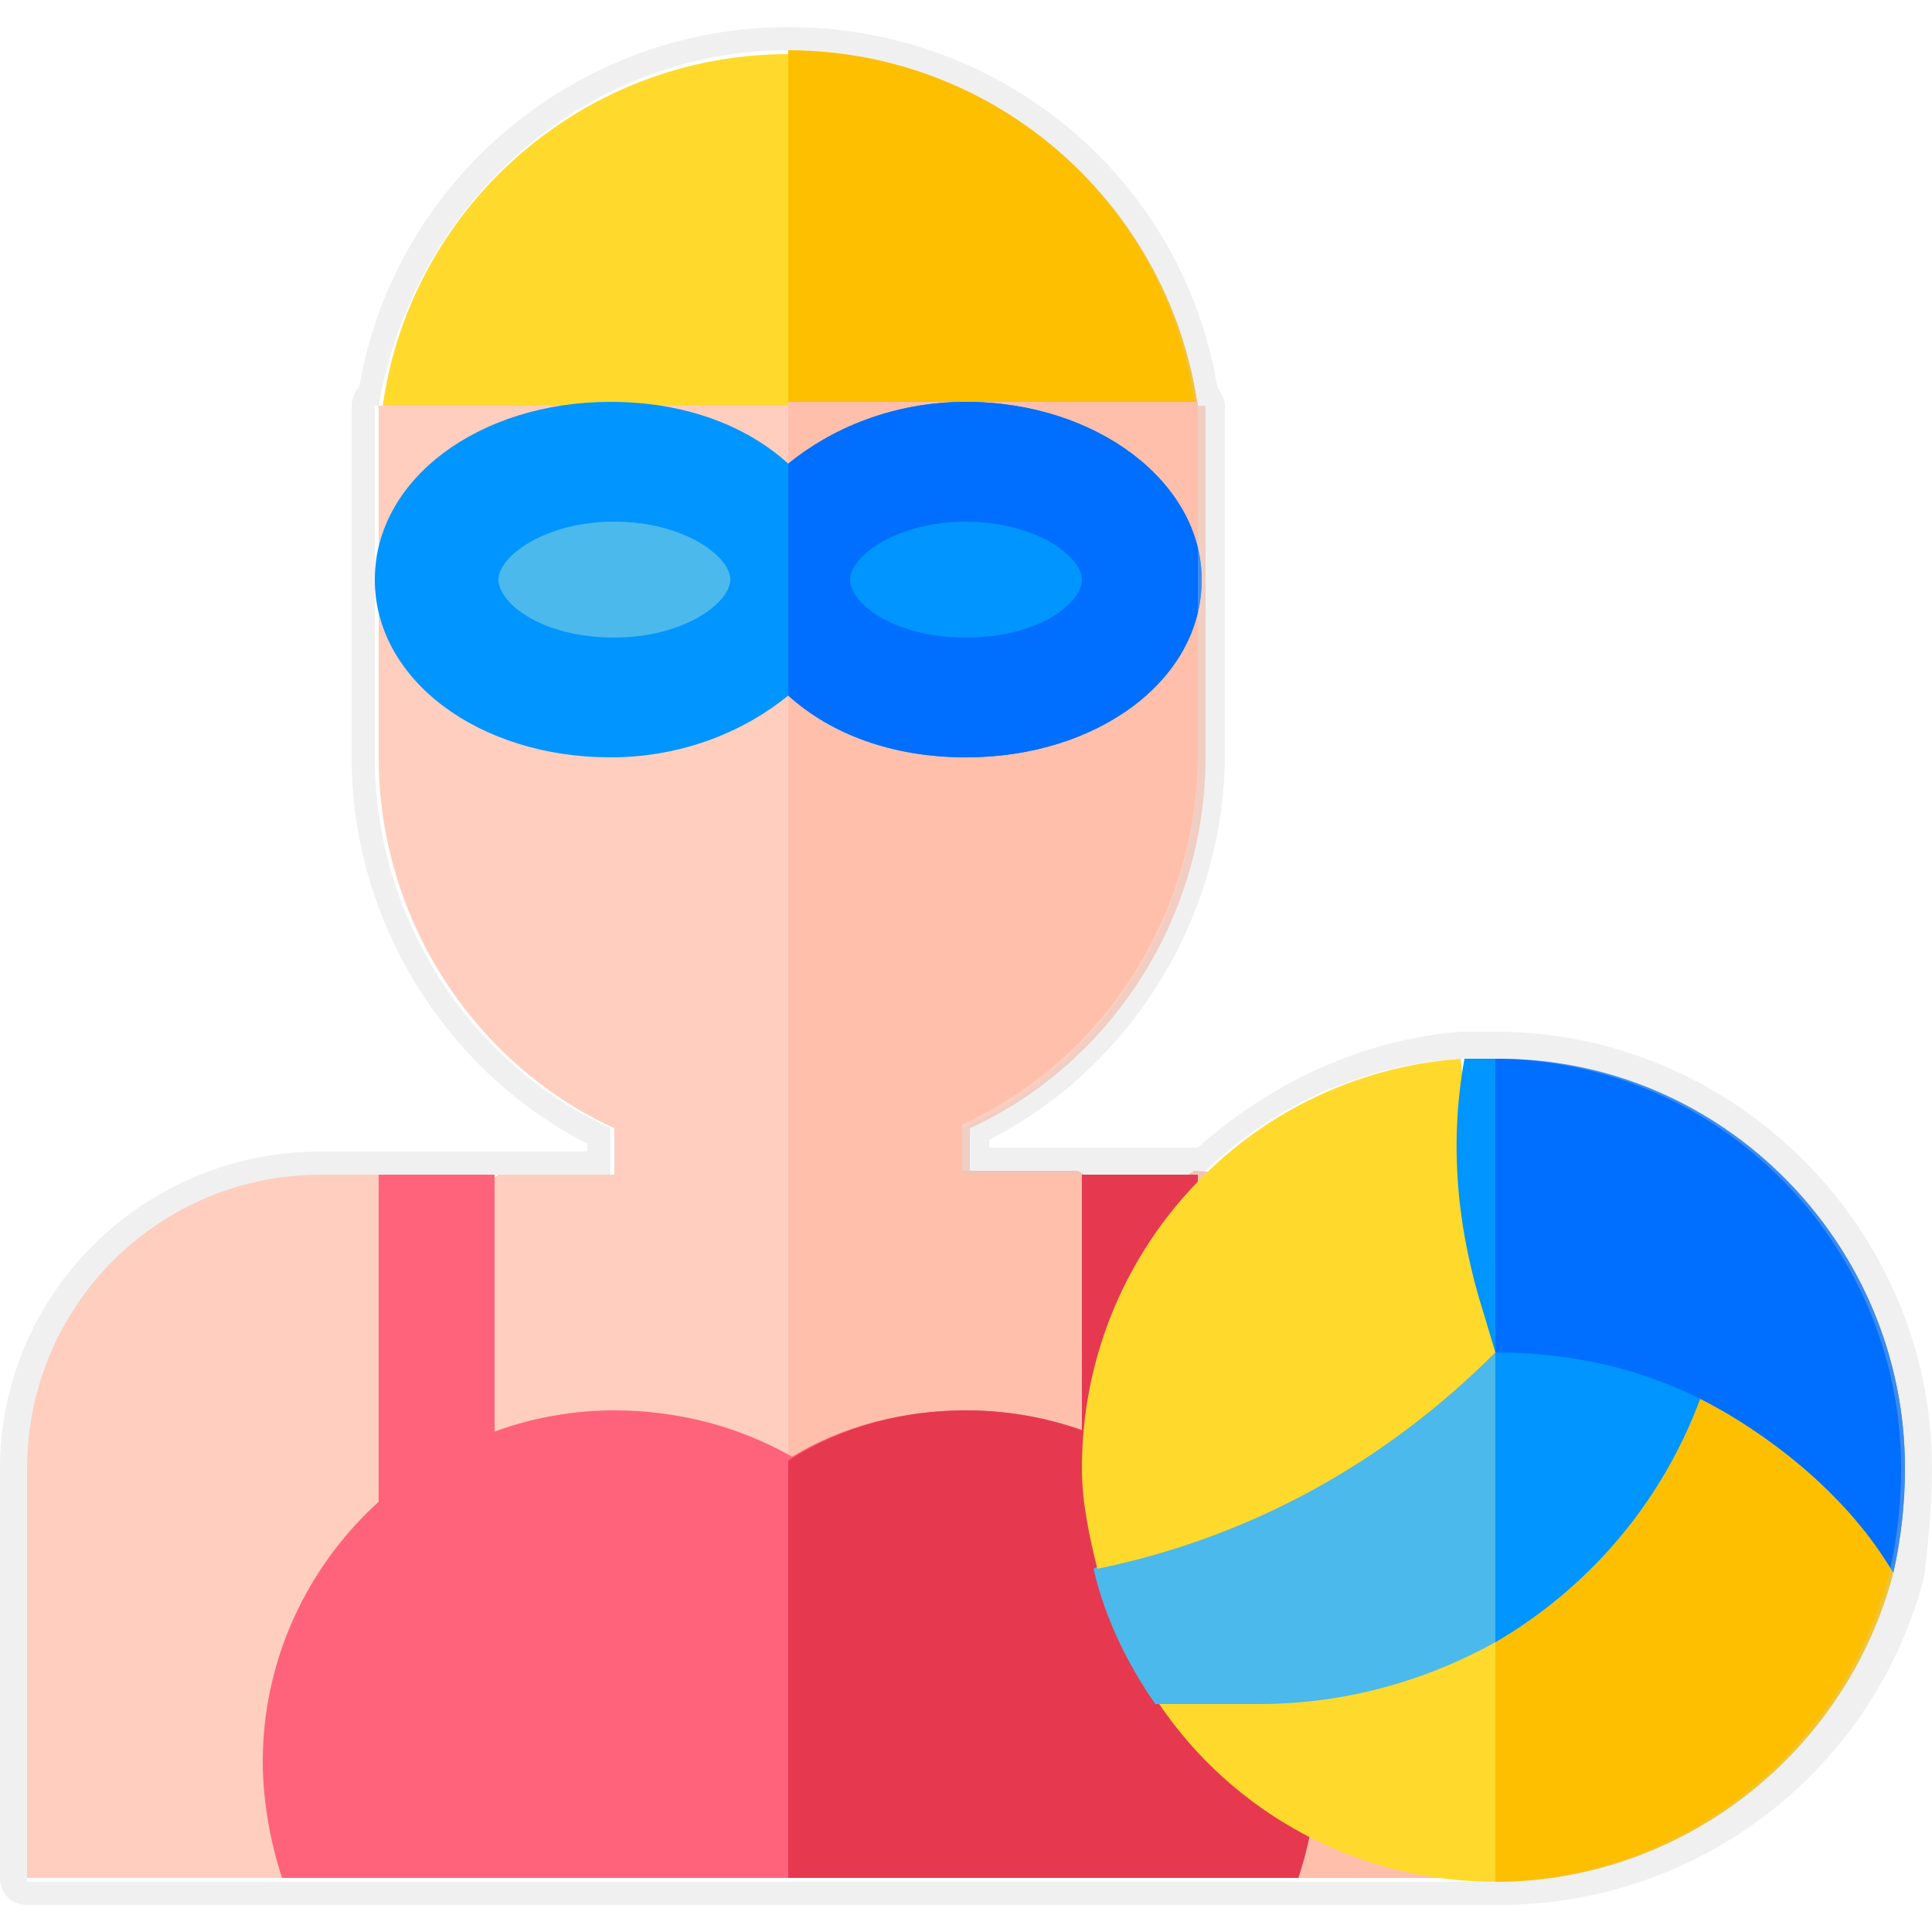
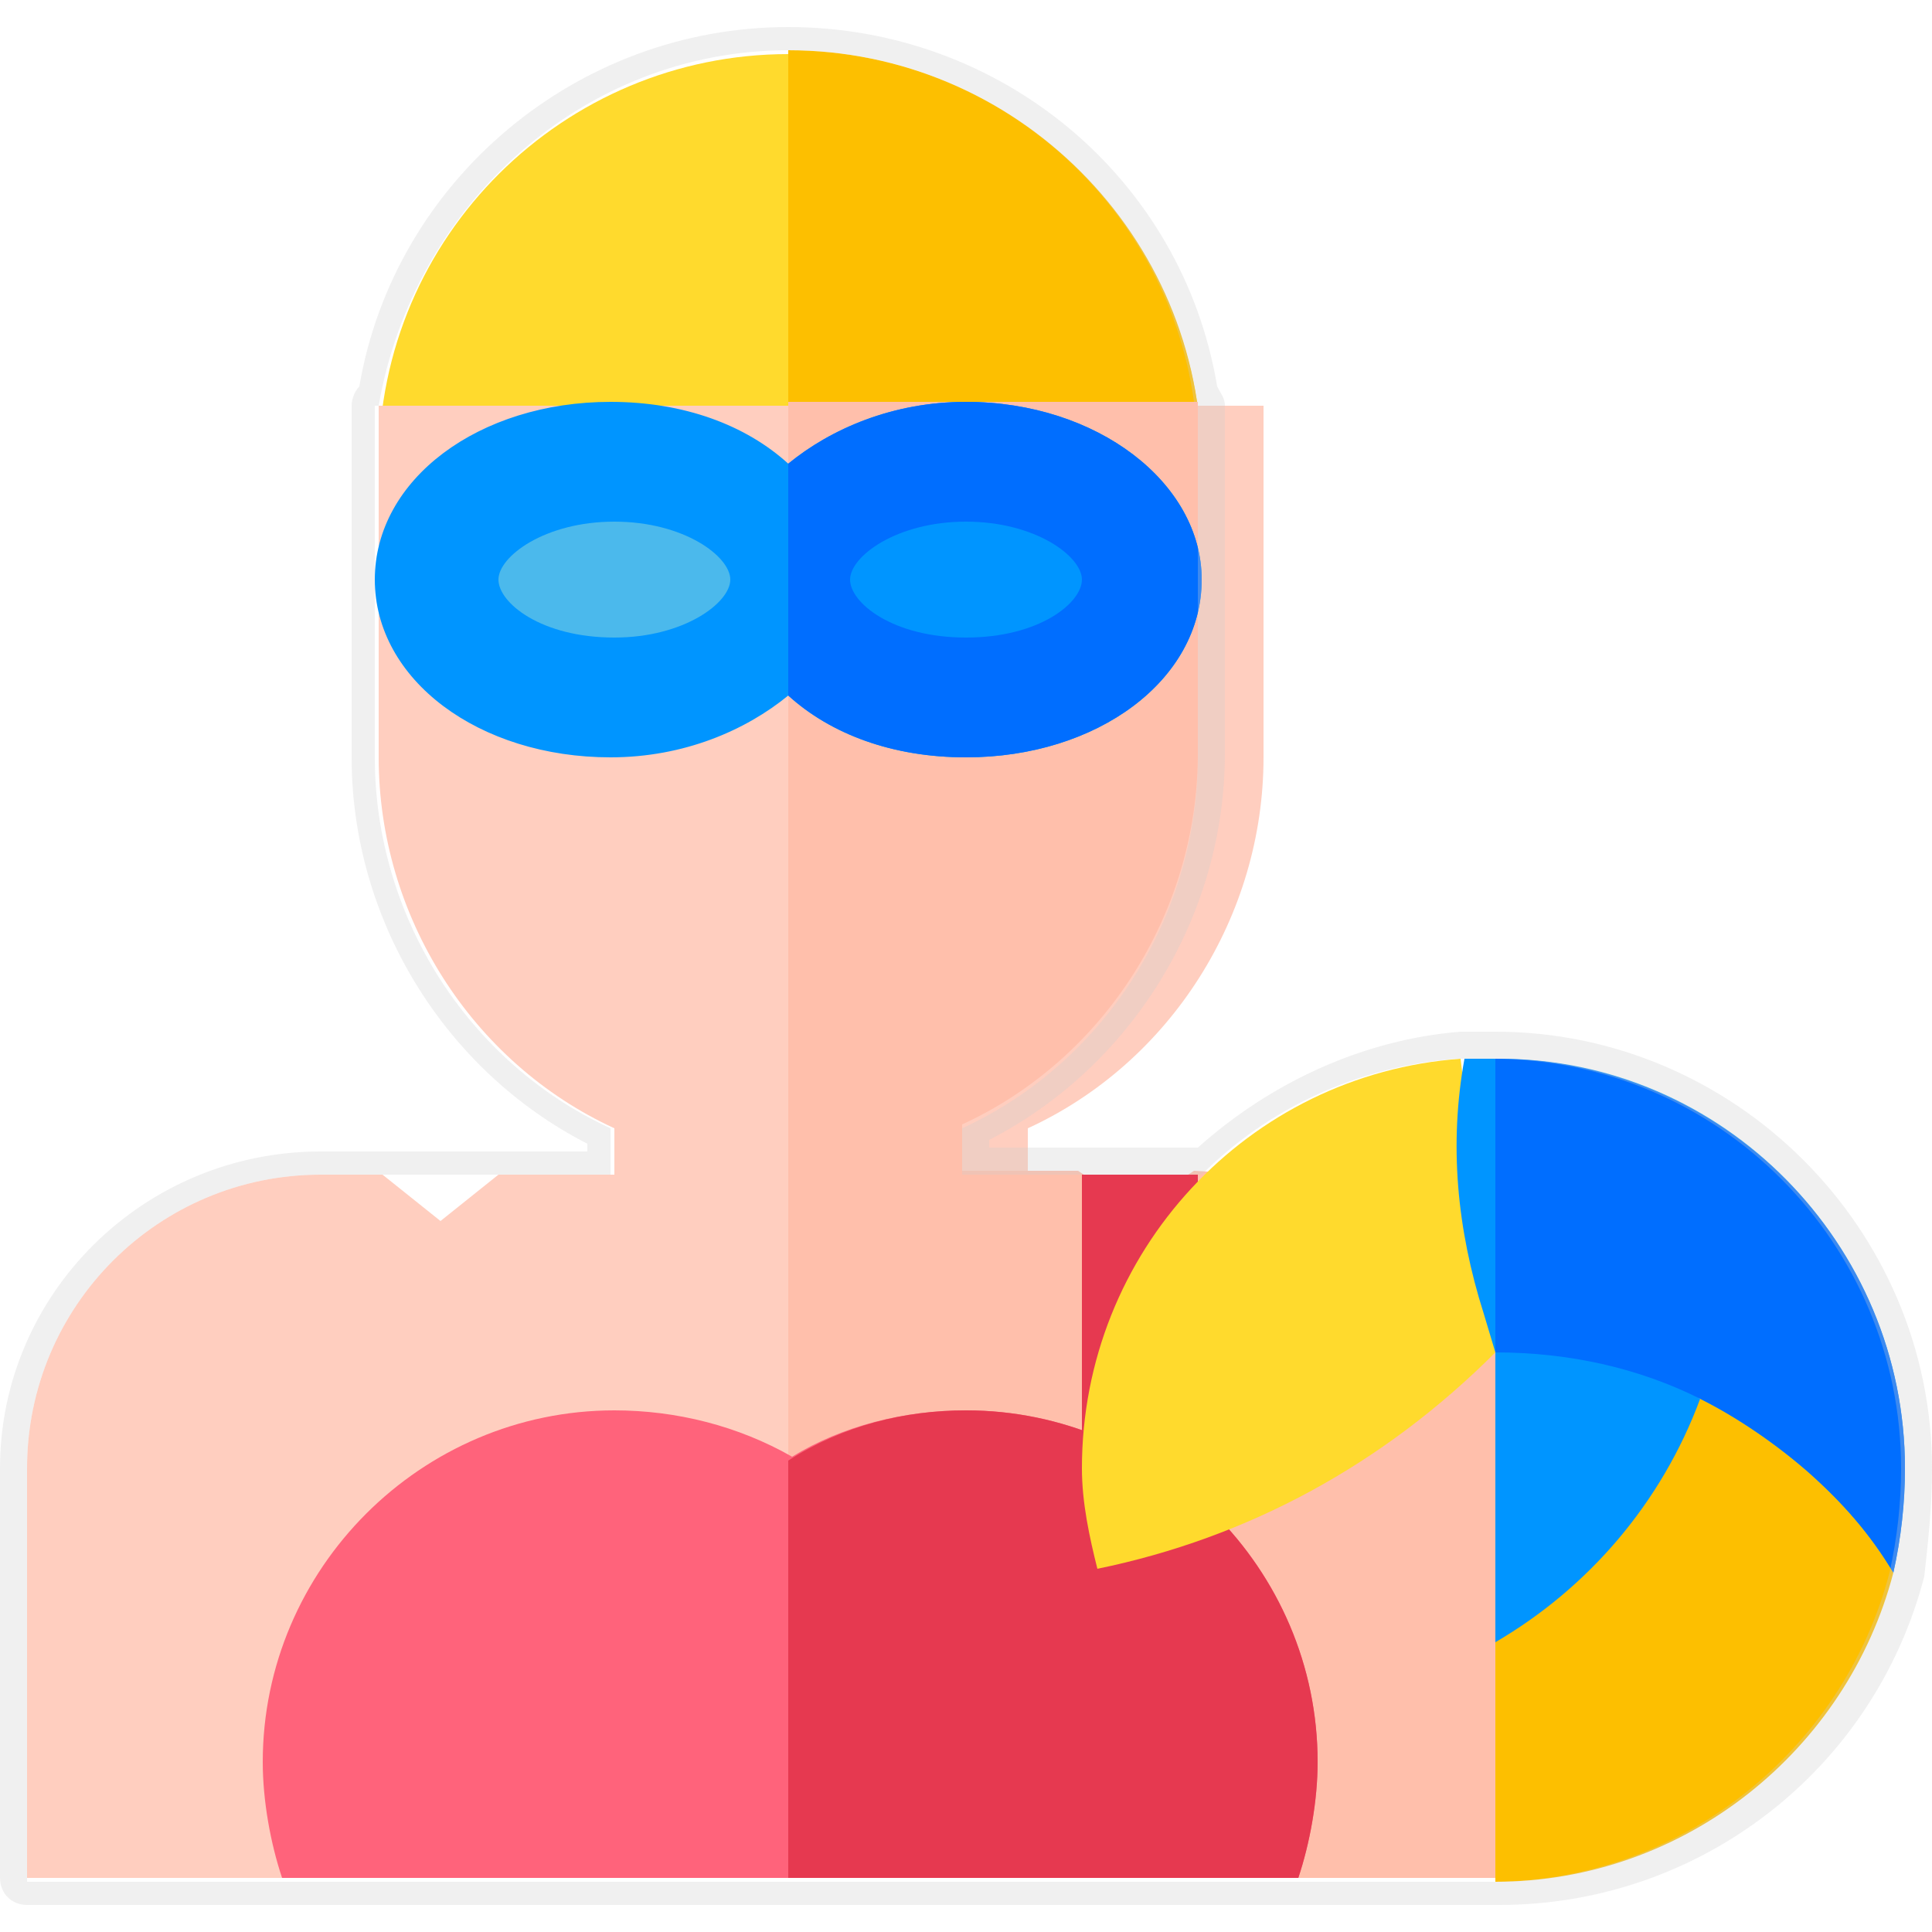
<svg xmlns="http://www.w3.org/2000/svg" version="1.1" id="Layer_1" x="0px" y="0px" viewBox="0 0 50 50" style="enable-background:new 0 0 50 50;" xml:space="preserve">
  <style type="text/css">
	.st0{fill:#FFDA2D;}
	.st1{fill:#FDBF00;}
	.st2{fill:#FFCEBF;}
	.st3{fill:#FFBFAB;}
	.st4{fill:#0095FF;}
	.st5{fill:#006EFF;}
	.st6{fill:#4BB9EC;}
	.st7{fill:#E63950;}
	.st8{fill:#FF637B;}
	.st9{opacity:0.3;fill:#CCCCCC;}
</style>
  <g>
    <g>
      <path class="st0" d="M31.1,12v3H9.8v-3c0-5.9,4.8-10.6,10.6-10.6S31.1,6.1,31.1,12z" />
      <path class="st1" d="M31.1,12v3H20.4V1.3C26.3,1.3,31.1,6.1,31.1,12z" />
-       <path class="st2" d="M32.6,30.4h-1.5l-1.5,1l-1.5-1h-3v-1.2c3.7-1.7,6.1-5.5,6.1-9.6v-9.1H9.8v9.1c0,4.1,2.4,7.9,6.1,9.6v1.2h-3    l-1.5,1.2l-1.5-1.2H8.3c-4.2,0-7.6,3.4-7.6,7.6v10.6h6.6l13.2-2c0.3,0,13.2,1.6,13.2,2h5.1c0.8,0,1.5-0.7,1.5-1.5V38    C40.2,33.8,36.8,30.4,32.6,30.4z" />
+       <path class="st2" d="M32.6,30.4l-1.5,1l-1.5-1h-3v-1.2c3.7-1.7,6.1-5.5,6.1-9.6v-9.1H9.8v9.1c0,4.1,2.4,7.9,6.1,9.6v1.2h-3    l-1.5,1.2l-1.5-1.2H8.3c-4.2,0-7.6,3.4-7.6,7.6v10.6h6.6l13.2-2c0.3,0,13.2,1.6,13.2,2h5.1c0.8,0,1.5-0.7,1.5-1.5V38    C40.2,33.8,36.8,30.4,32.6,30.4z" />
      <path class="st3" d="M32.6,30.4c4.2,0,7.6,3.4,7.6,7.6v9.1c0,0.8-0.7,1.5-1.5,1.5h-5.1l-13.2-2V10.4H31v9.1c0,4.1-2.4,7.9-6.1,9.6    v1.2h3l1.5,1l1.5-1L32.6,30.4L32.6,30.4z" />
      <path class="st4" d="M31.1,15c0,2.6-2.7,4.6-6.1,4.6c-1.9,0-3.5-0.6-4.6-1.6c-1.1,0.9-2.7,1.6-4.6,1.6c-3.4,0-6.1-2-6.1-4.6    s2.7-4.6,6.1-4.6c1.9,0,3.5,0.6,4.6,1.6c1.1-0.9,2.7-1.6,4.6-1.6C28.4,10.4,31.1,12.5,31.1,15z" />
      <path class="st5" d="M31.1,15c0,2.6-2.7,4.6-6.1,4.6c-1.9,0-3.5-0.6-4.6-1.6v-6c1.1-0.9,2.7-1.6,4.6-1.6    C28.4,10.4,31.1,12.5,31.1,15z" />
      <path class="st4" d="M25,16.5c-1.9,0-3-0.9-3-1.5s1.2-1.5,3-1.5s3,0.9,3,1.5S26.9,16.5,25,16.5z" />
      <path class="st6" d="M15.9,16.5c-1.9,0-3-0.9-3-1.5s1.2-1.5,3-1.5s3,0.9,3,1.5S17.7,16.5,15.9,16.5z" />
      <path class="st7" d="M28,30.4h3v9.1h-3V30.4z" />
-       <path class="st8" d="M9.8,30.4h3v9.1h-3V30.4z" />
      <path class="st8" d="M25,36.5c5,0,9.1,4.1,9.1,9.1c0,1-0.2,2.1-0.5,3H7.3c-0.3-0.9-0.5-2-0.5-3c0-5,4.1-9.1,9.1-9.1    c1.6,0,3.2,0.4,4.6,1.2C21.8,36.9,23.4,36.5,25,36.5z" />
      <path class="st7" d="M25,36.5c5,0,9.1,4.1,9.1,9.1c0,1-0.2,2.1-0.5,3H20.4V37.8C21.8,36.9,23.4,36.5,25,36.5z" />
-       <path class="st0" d="M49,40.7c-1.2,4.6-5.4,8-10.3,8c-3.6,0-6.8-1.8-8.7-4.6c0,0,4.8-2.7,8.7-4.9c2.9-1.6,5.3-3,5.3-3l3.4,1.2    L49,40.7z" />
      <path class="st1" d="M49,40.7c-1.2,4.6-5.4,8-10.3,8v-9.5c2.9-1.6,5.3-3,5.3-3l3.4,1.2L49,40.7z" />
-       <path class="st6" d="M44,36.2c-1,2.7-2.9,4.9-5.3,6.3c-1.8,1-3.9,1.6-6.1,1.6c-0.3,0,0.9,0-2.7,0c-0.7-1-1.3-2.2-1.6-3.5L38.6,35    l3-0.3L44,36.2z" />
      <path class="st4" d="M44,36.2c-1,2.7-2.9,4.9-5.3,6.3V35l3-0.3L44,36.2z" />
      <path class="st0" d="M38.7,35c-2.9,2.9-6.4,4.8-10.3,5.6C28.2,39.8,28,38.9,28,38c0-5.6,4.3-10.2,9.8-10.6L38.7,35z" />
      <path class="st4" d="M49.3,38c0,0.9-0.1,1.8-0.3,2.7c-0.6-1-1.3-1.8-2.2-2.6C46,37.4,45,36.7,44,36.2c-1.6-0.8-3.4-1.2-5.3-1.2    l-0.3-1c-0.7-2.2-0.9-4.4-0.5-6.6c0.3,0,0.6,0,0.9,0C44.6,27.4,49.3,32.2,49.3,38z" />
      <path class="st5" d="M49.3,38c0,0.9-0.1,1.8-0.3,2.7c-0.6-1-1.3-1.8-2.2-2.6C46,37.4,45,36.7,44,36.2c-1.6-0.8-3.4-1.2-5.3-1.2    v-7.6C44.6,27.4,49.3,32.2,49.3,38z" />
    </g>
    <path class="st9" d="M20.4,1.3c5.4,0,9.8,4,10.5,9.1H31V12v3v4.6c0,4.1-2.4,7.9-6.1,9.6v1.2h3h3h0.2c1.7-1.7,4-2.8,6.6-3   c0.3,0,0.6,0,0.9,0c5.9,0,10.6,4.8,10.6,10.6c0,0.9-0.1,1.8-0.3,2.7c-1.2,4.6-5.4,8-10.3,8h-5.1H20.4H7.3H0.7V38   c0-4.2,3.4-7.6,7.6-7.6h1.5h3h3v-1.2c-3.7-1.7-6.1-5.5-6.1-9.6V15v-3v-1.5h0.1C10.7,5.3,15.1,1.3,20.4,1.3 M20.4,0.7   c-5.5,0-10.2,4-11.1,9.3c-0.1,0.1-0.2,0.3-0.2,0.5V12v3v4.6c0,4.2,2.4,8.1,6.1,10v0.2h-2.4h-3H8.3C3.7,29.8,0,33.5,0,38v10.6   c0,0.4,0.3,0.7,0.7,0.7h6.6h13.2h13.2h5.1c5.2,0,9.7-3.5,11-8.5C49.9,39.9,50,39,50,38c0-6.2-5.1-11.3-11.3-11.3   c-0.3,0-0.6,0-0.9,0c-2.5,0.2-4.9,1.3-6.8,3h-3h-2.4v-0.2c3.7-1.9,6.1-5.8,6.1-10V15v-3v-1.5c0-0.2-0.1-0.3-0.2-0.5   C30.6,4.6,25.9,0.7,20.4,0.7L20.4,0.7z" />
  </g>
</svg>